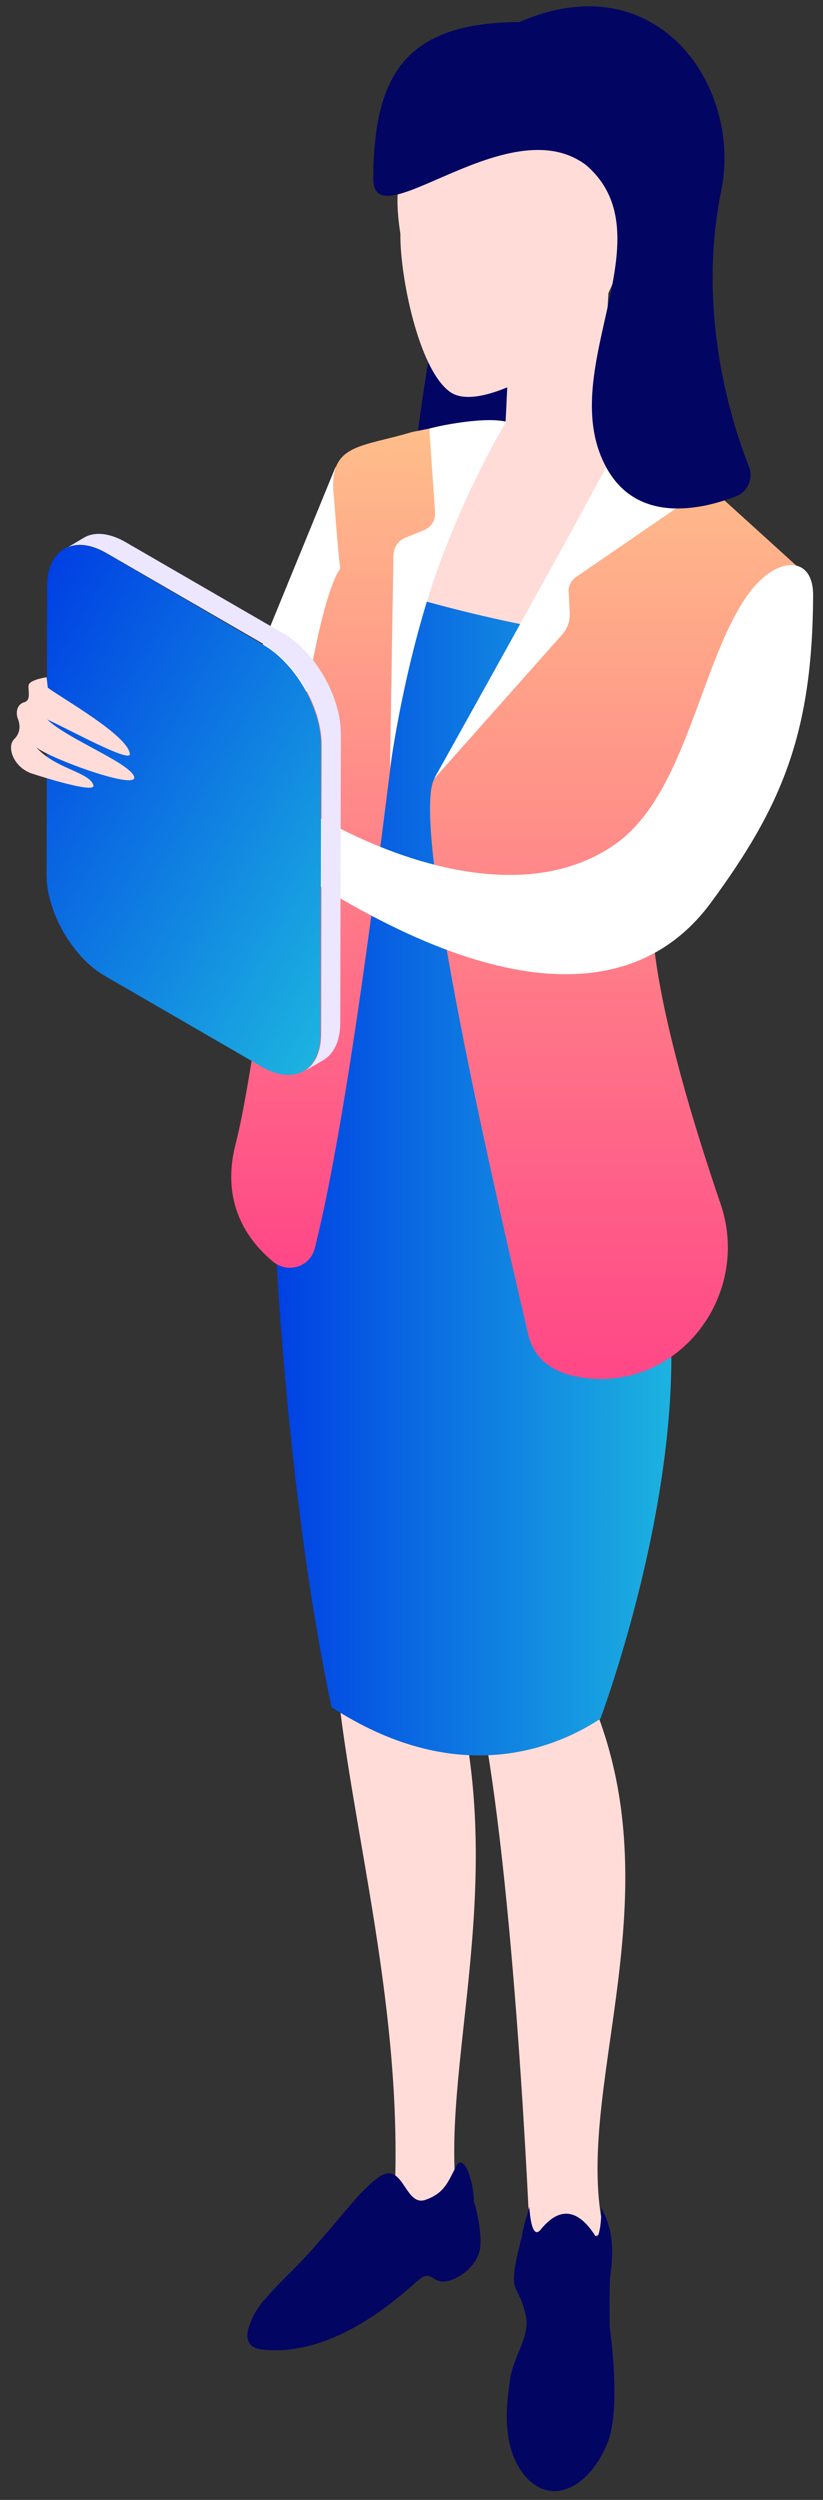
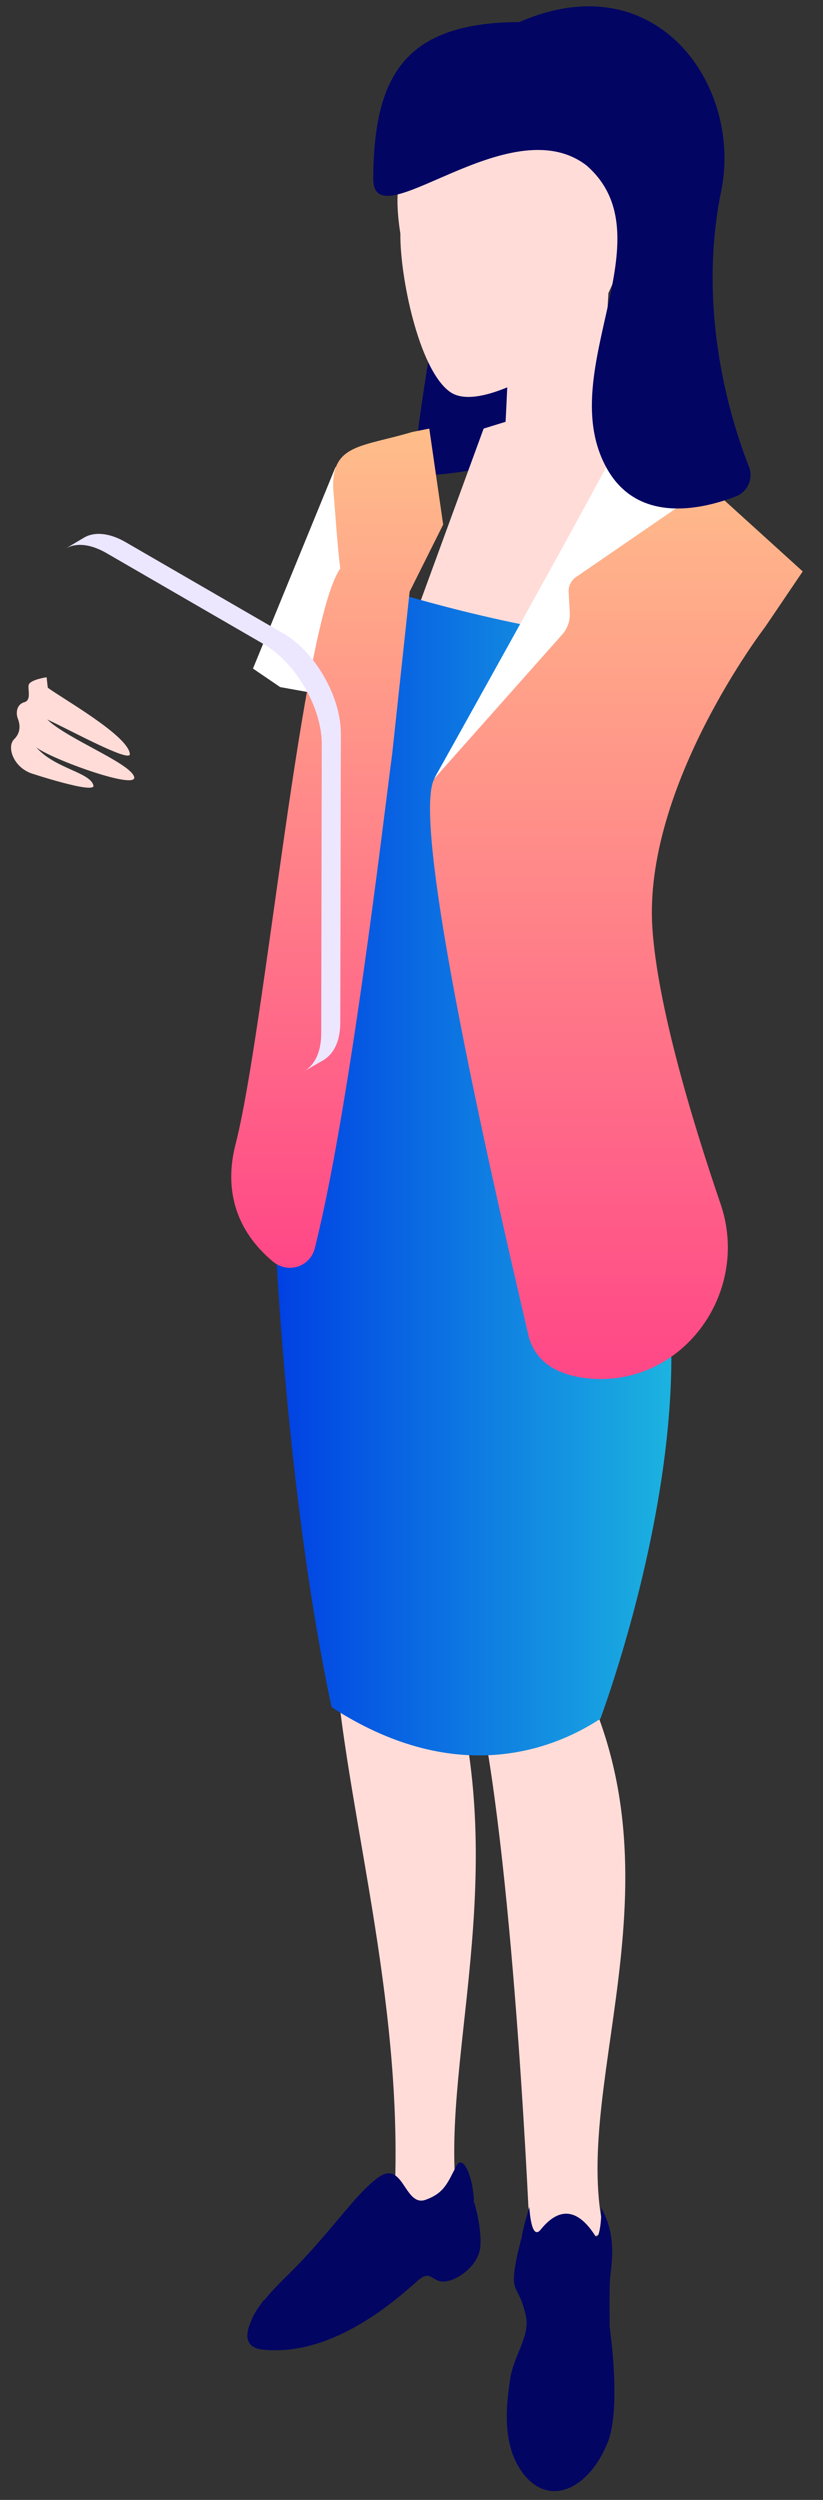
<svg xmlns="http://www.w3.org/2000/svg" width="57" height="173" viewBox="0 0 57 173" fill="none">
  <rect x="0" y="0" width="57" height="173" fill="#333333" stroke="none" />
  <path d="M23.247 32.3L17.521 46.267L19.403 47.548L24.288 48.428L23.247 32.3Z" fill="white" />
  <path d="M30.373 20.734C30.373 20.734 28.411 31.9 28.771 32.66C29.132 33.461 37.019 31.7 37.019 31.7C37.019 31.7 36.699 22.135 36.659 21.815C36.578 21.495 30.373 20.734 30.373 20.734Z" fill="#030563" />
  <path d="M47.909 34.541L40.502 27.498L33.496 29.659L28.091 44.426L39.381 48.148L47.909 34.541Z" fill="#FFDCD8" />
  <path d="M23.247 115.422C24.167 126.187 28.211 139.434 27.25 153.401C27.17 154.561 31.654 152.28 31.534 151.04C30.773 140.874 36.218 126.747 29.732 111.42C24.207 98.213 23.247 115.422 23.247 115.422Z" fill="#FFDCD8" />
  <path d="M33.175 117.943C35.658 129.669 36.699 154.921 36.699 154.921C36.699 154.921 42.023 155.322 41.783 154.201C39.501 143.716 48.149 128.788 39.021 113.821C31.534 101.495 33.175 117.943 33.175 117.943Z" fill="#FFDCD8" />
  <path d="M43.625 44.306C35.738 43.706 26.489 40.744 26.489 40.744L19.163 87.368C19.163 87.368 20.003 104.296 22.966 118.143C31.294 123.546 37.98 121.305 41.583 118.943C44.105 111.98 49.59 93.01 44.225 82.245C38.78 71.48 43.625 44.306 43.625 44.306Z" fill="url(#paint0_linear_5134_4901)" />
  <path d="M42.224 161.005C42.224 159.444 42.184 157.963 42.304 157.203C42.544 155.362 42.344 154.041 41.623 152.76C41.703 153.641 41.463 155.202 41.223 154.721C40.102 152.961 38.82 152.6 37.459 154.281C36.859 155.042 36.699 153.321 36.658 152.72C36.498 153.361 36.258 154.041 36.138 154.801C35.818 155.962 35.498 157.443 35.618 158.043C35.738 158.643 36.098 158.843 36.418 160.244C36.739 161.645 35.578 163.006 35.337 164.606C35.097 166.247 34.617 169.449 36.498 171.49C38.38 173.491 41.022 171.97 42.184 168.768C42.824 166.687 42.504 163.126 42.224 161.005Z" fill="#030563" />
  <path d="M27.17 52.11C26.529 56.953 24.207 76.843 21.805 86.367C21.485 87.688 19.924 88.168 18.883 87.288C16.4 85.207 15.479 82.405 16.32 79.164C18.362 71.16 20.924 43.066 23.567 39.344C23.366 37.823 23.166 34.741 23.086 33.941C22.886 30.699 25.088 30.939 28.531 29.899L29.732 29.659L30.693 36.302L28.371 40.944L27.17 52.11Z" fill="url(#paint1_linear_5134_4901)" />
  <path d="M30.053 53.951C28.371 57.513 35.017 85.567 36.578 92.33C37.019 94.251 38.58 95.132 40.582 95.372C47.108 96.132 52.032 89.569 49.91 83.326C47.829 77.243 45.547 69.519 45.186 64.276C44.506 54.431 52.993 43.386 52.993 43.386L55.596 39.544L46.547 31.34L42.784 34.341L30.053 53.951Z" fill="url(#paint2_linear_5134_4901)" />
-   <path d="M51.832 41.105C53.714 38.503 56.316 38.343 56.316 41.185C56.276 50.749 54.154 55.792 49.23 62.475C44.425 68.999 35.057 70.039 19.523 59.634C18.442 58.913 19.643 55.032 20.724 55.752C27.33 59.834 36.578 62.755 42.704 58.353C47.548 54.871 48.549 45.627 51.832 41.105Z" fill="white" />
  <path d="M35.217 24.736C35.217 24.736 35.057 28.819 34.977 29.779C34.857 30.86 39.301 32.54 41.823 29.259C41.863 24.496 42.144 20.174 42.144 20.174L35.217 24.736Z" fill="#FFDCD8" />
  <path d="M28.451 11.009C28.451 11.009 27.01 11.65 27.73 16.172C27.69 19.053 28.972 25.497 31.134 27.098C33.496 28.858 40.382 23.776 40.382 23.776C40.382 23.776 46.067 13.531 44.265 10.849C42.504 8.168 28.972 6.447 28.451 11.009Z" fill="#FFDCD8" />
  <path d="M42.824 30.659C42.744 31.22 30.053 53.911 30.053 53.911L38.941 43.906C39.301 43.506 39.501 42.946 39.461 42.385L39.381 40.904C39.381 40.544 39.541 40.224 39.821 39.984L47.869 34.461L42.824 30.659Z" fill="white" />
  <path d="M25.849 12.37C25.849 16.732 35.257 7.328 40.622 11.45C46.307 16.412 38.46 25.497 41.903 32.18C44.025 36.342 48.629 35.262 50.991 34.341C51.792 34.021 52.193 33.101 51.872 32.3C50.671 29.259 48.229 21.615 49.95 13.211C51.432 5.967 45.507 -2.637 35.978 1.525C28.091 1.565 25.889 5.167 25.849 12.37Z" fill="#030563" />
-   <path d="M35.057 29.179C34.296 29.019 33.376 29.059 32.335 29.179C31.374 29.299 30.493 29.459 29.732 29.659L30.133 35.462C30.173 36.022 29.852 36.502 29.332 36.702L28.051 37.223C27.57 37.423 27.29 37.863 27.25 38.383L27.01 53.191C27.53 49.549 28.651 43.906 30.453 38.983C31.894 35.102 33.456 31.94 35.057 29.179Z" fill="white" />
  <path d="M5.791 37.223C6.511 36.782 7.552 36.862 8.673 37.503L19.603 43.826C21.845 45.107 23.607 48.228 23.607 50.749L23.567 70.759C23.567 72.04 23.126 72.921 22.406 73.361L21.085 74.121C21.805 73.681 22.246 72.8 22.246 71.52L22.286 51.51C22.286 48.949 20.484 45.867 18.282 44.586L7.352 38.263C6.231 37.623 5.23 37.543 4.51 37.983L5.791 37.223Z" fill="#EDE6FF" />
-   <path d="M7.312 38.263C5.11 36.983 3.268 38.023 3.268 40.544L3.228 60.554C3.228 63.116 5.03 66.237 7.232 67.518L18.162 73.841C20.404 75.122 22.206 74.081 22.206 71.56L22.245 51.55C22.245 48.989 20.444 45.907 18.242 44.626L7.312 38.263Z" fill="url(#paint3_linear_5134_4901)" />
  <path d="M3.309 47.588C4.189 48.268 8.914 50.91 8.994 52.19C8.994 52.79 4.83 50.509 3.269 49.789C4.63 51.11 8.874 52.75 9.274 53.711C9.754 54.791 3.469 52.51 2.508 51.71C3.789 53.191 6.231 53.431 6.471 54.351C6.632 54.992 2.147 53.511 2.147 53.511C0.866 53.031 0.466 51.63 0.986 51.15C1.467 50.669 1.387 50.109 1.227 49.709C1.107 49.389 1.107 48.748 1.707 48.588C2.188 48.428 1.907 47.708 1.987 47.388C2.107 47.028 3.228 46.867 3.228 46.867L3.309 47.588Z" fill="#FFDCD8" />
  <path d="M32.855 152.44L32.815 152.48C32.815 152.32 32.815 152.24 32.815 152.08C32.655 150.199 31.974 149.159 31.614 149.879C31.013 151 30.813 151.76 29.452 152.24C28.011 152.72 27.931 149.439 26.209 150.679C24.488 151.92 22.846 154.641 19.603 157.763C19.043 158.323 18.642 158.763 18.282 159.204H18.242C18.242 159.204 18.162 159.324 18.042 159.484C17.721 159.924 17.521 160.284 17.401 160.604C17.001 161.485 16.881 162.485 18.242 162.605C23.447 163.126 28.131 158.483 29.012 157.763C29.892 157.043 29.932 158.003 30.853 157.883C31.774 157.763 33.055 156.802 33.255 155.602C33.416 154.321 32.855 152.44 32.855 152.44Z" fill="#030563" />
  <defs>
    <linearGradient id="paint0_linear_5134_4901" x1="19.154" y1="81.13" x2="46.47" y2="81.13" gradientUnits="userSpaceOnUse">
      <stop stop-color="#0040E3" />
      <stop offset="1" stop-color="#1CB3E0" />
    </linearGradient>
    <linearGradient id="paint1_linear_5134_4901" x1="23.356" y1="87.729" x2="23.356" y2="29.606" gradientUnits="userSpaceOnUse">
      <stop stop-color="#FF4787" />
      <stop offset="1" stop-color="#FFBE8A" />
    </linearGradient>
    <linearGradient id="paint2_linear_5134_4901" x1="42.691" y1="95.426" x2="42.691" y2="31.282" gradientUnits="userSpaceOnUse">
      <stop stop-color="#FF4787" />
      <stop offset="1" stop-color="#FFBE8A" />
    </linearGradient>
    <linearGradient id="paint3_linear_5134_4901" x1="-1.528" y1="47.796" x2="27.006" y2="64.277" gradientUnits="userSpaceOnUse">
      <stop stop-color="#0040E3" />
      <stop offset="1" stop-color="#1CB3E0" />
    </linearGradient>
  </defs>
</svg>